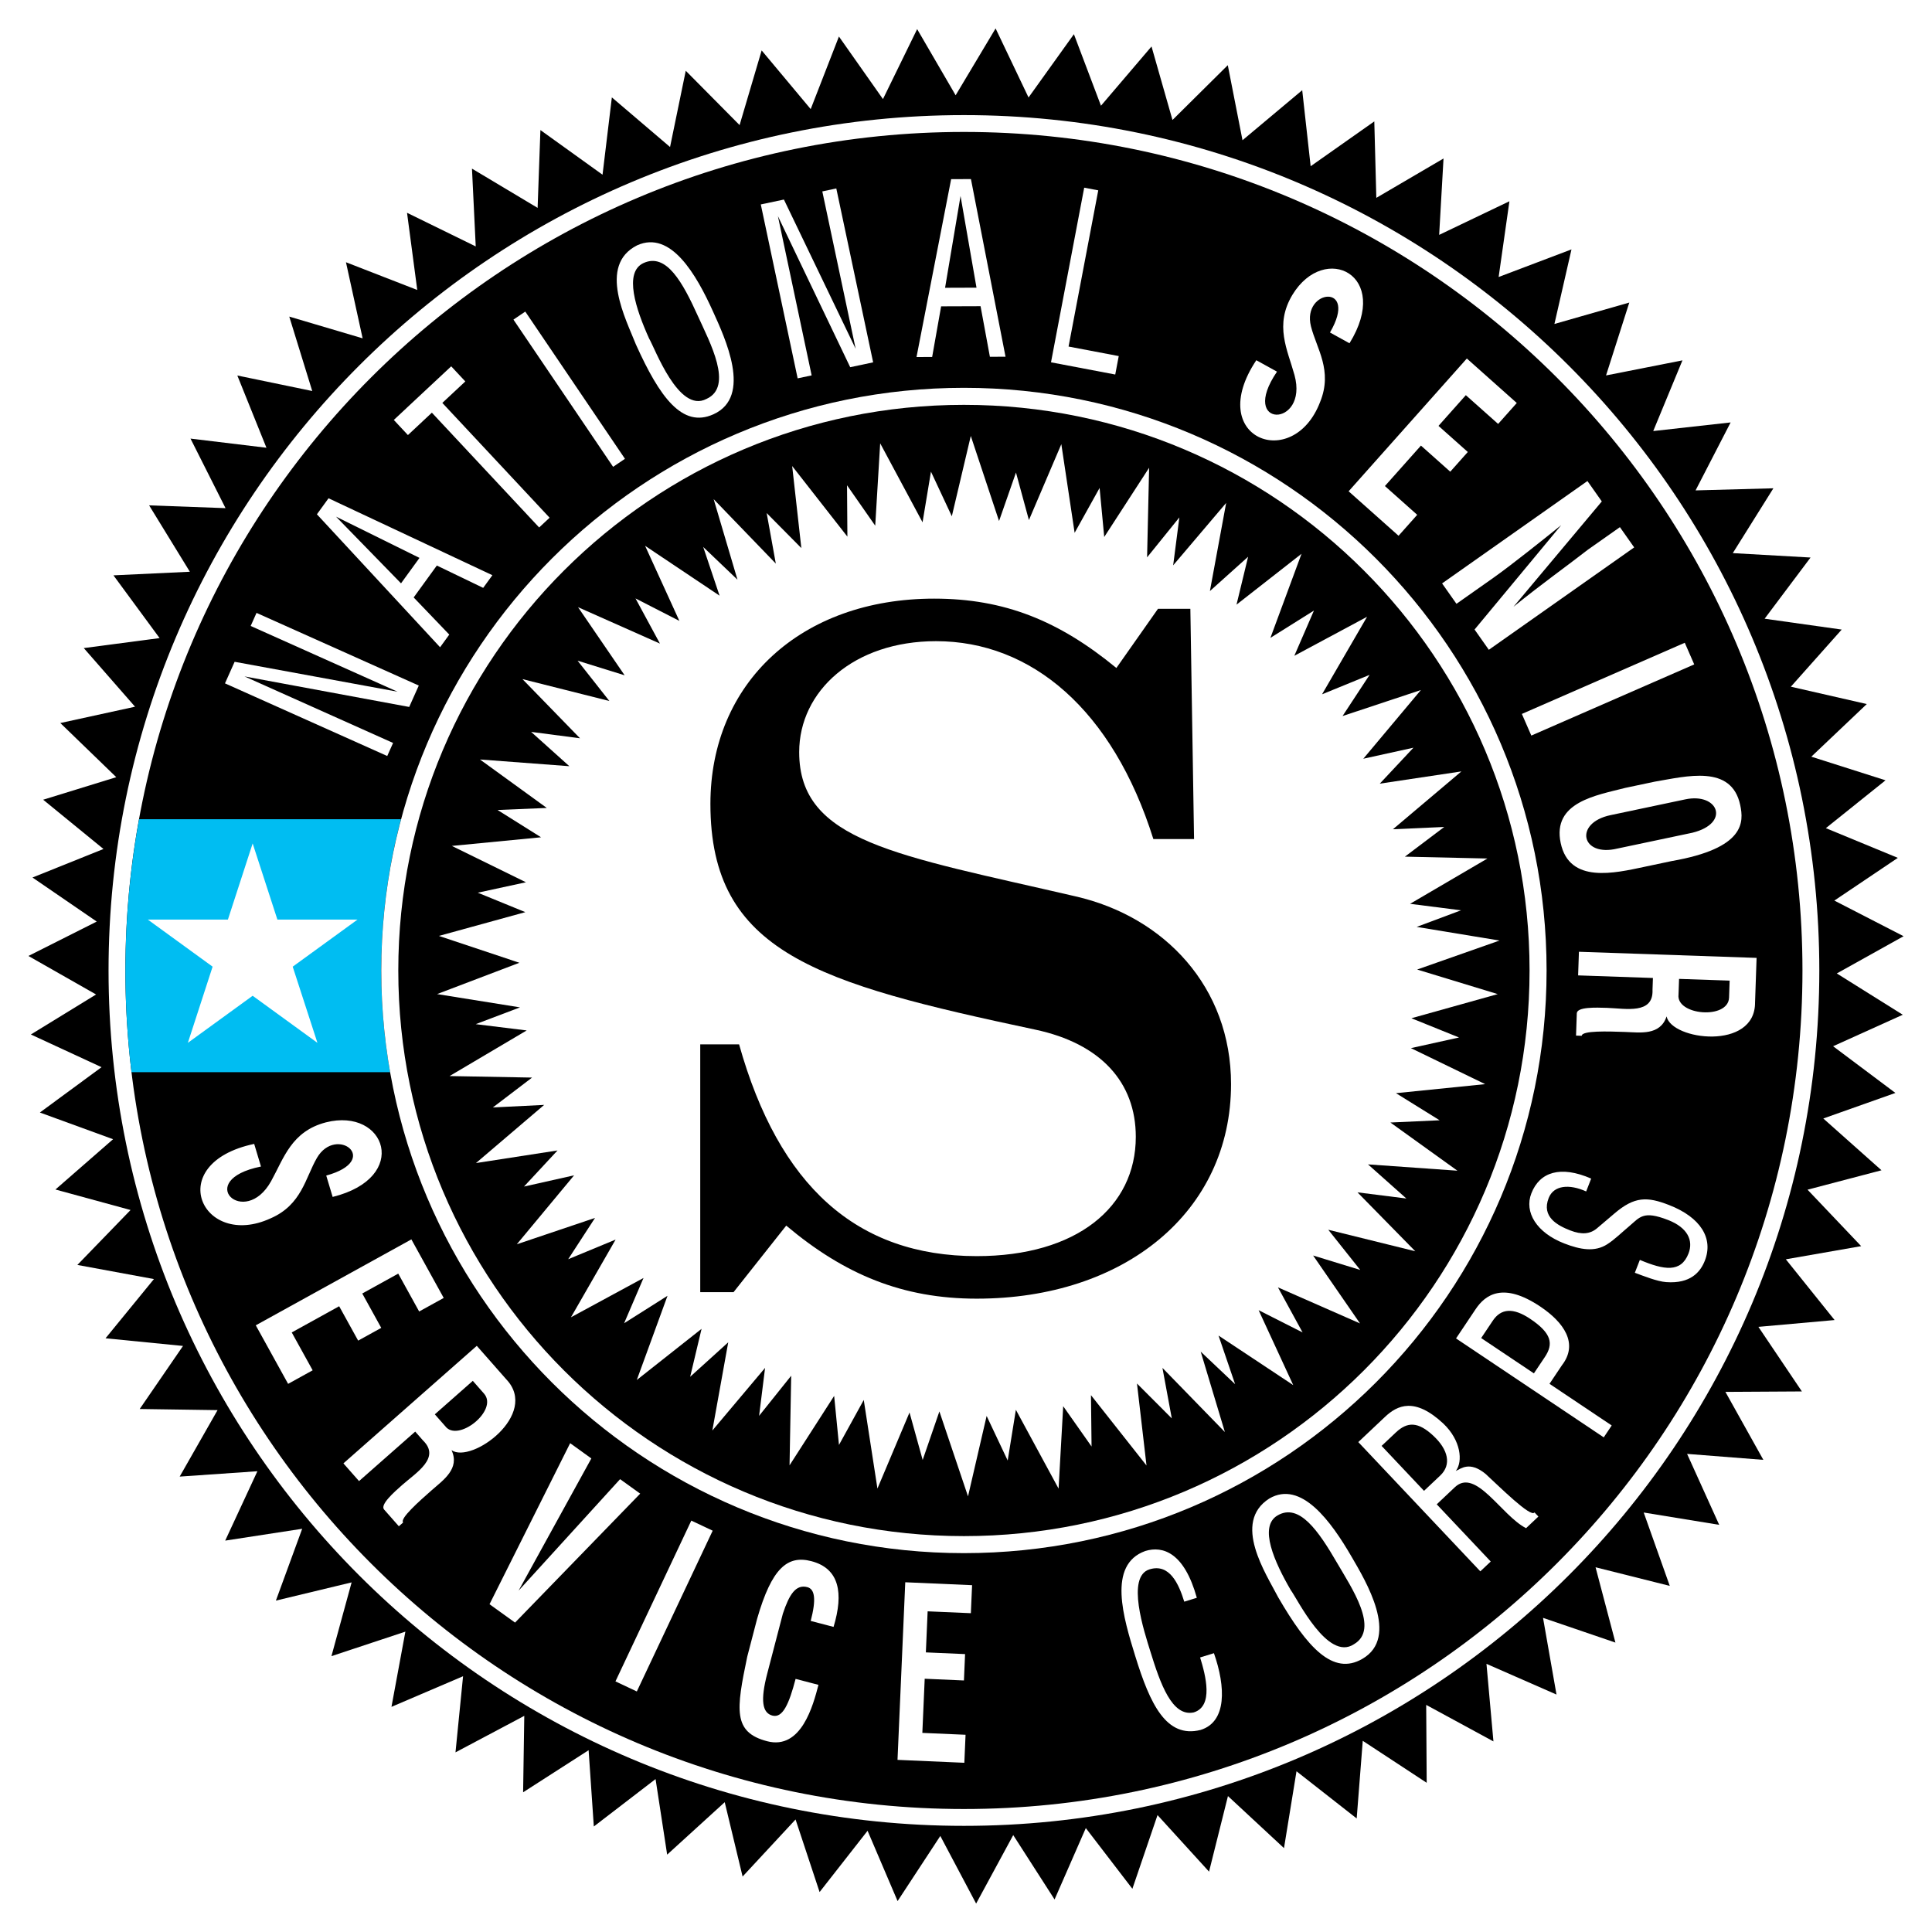
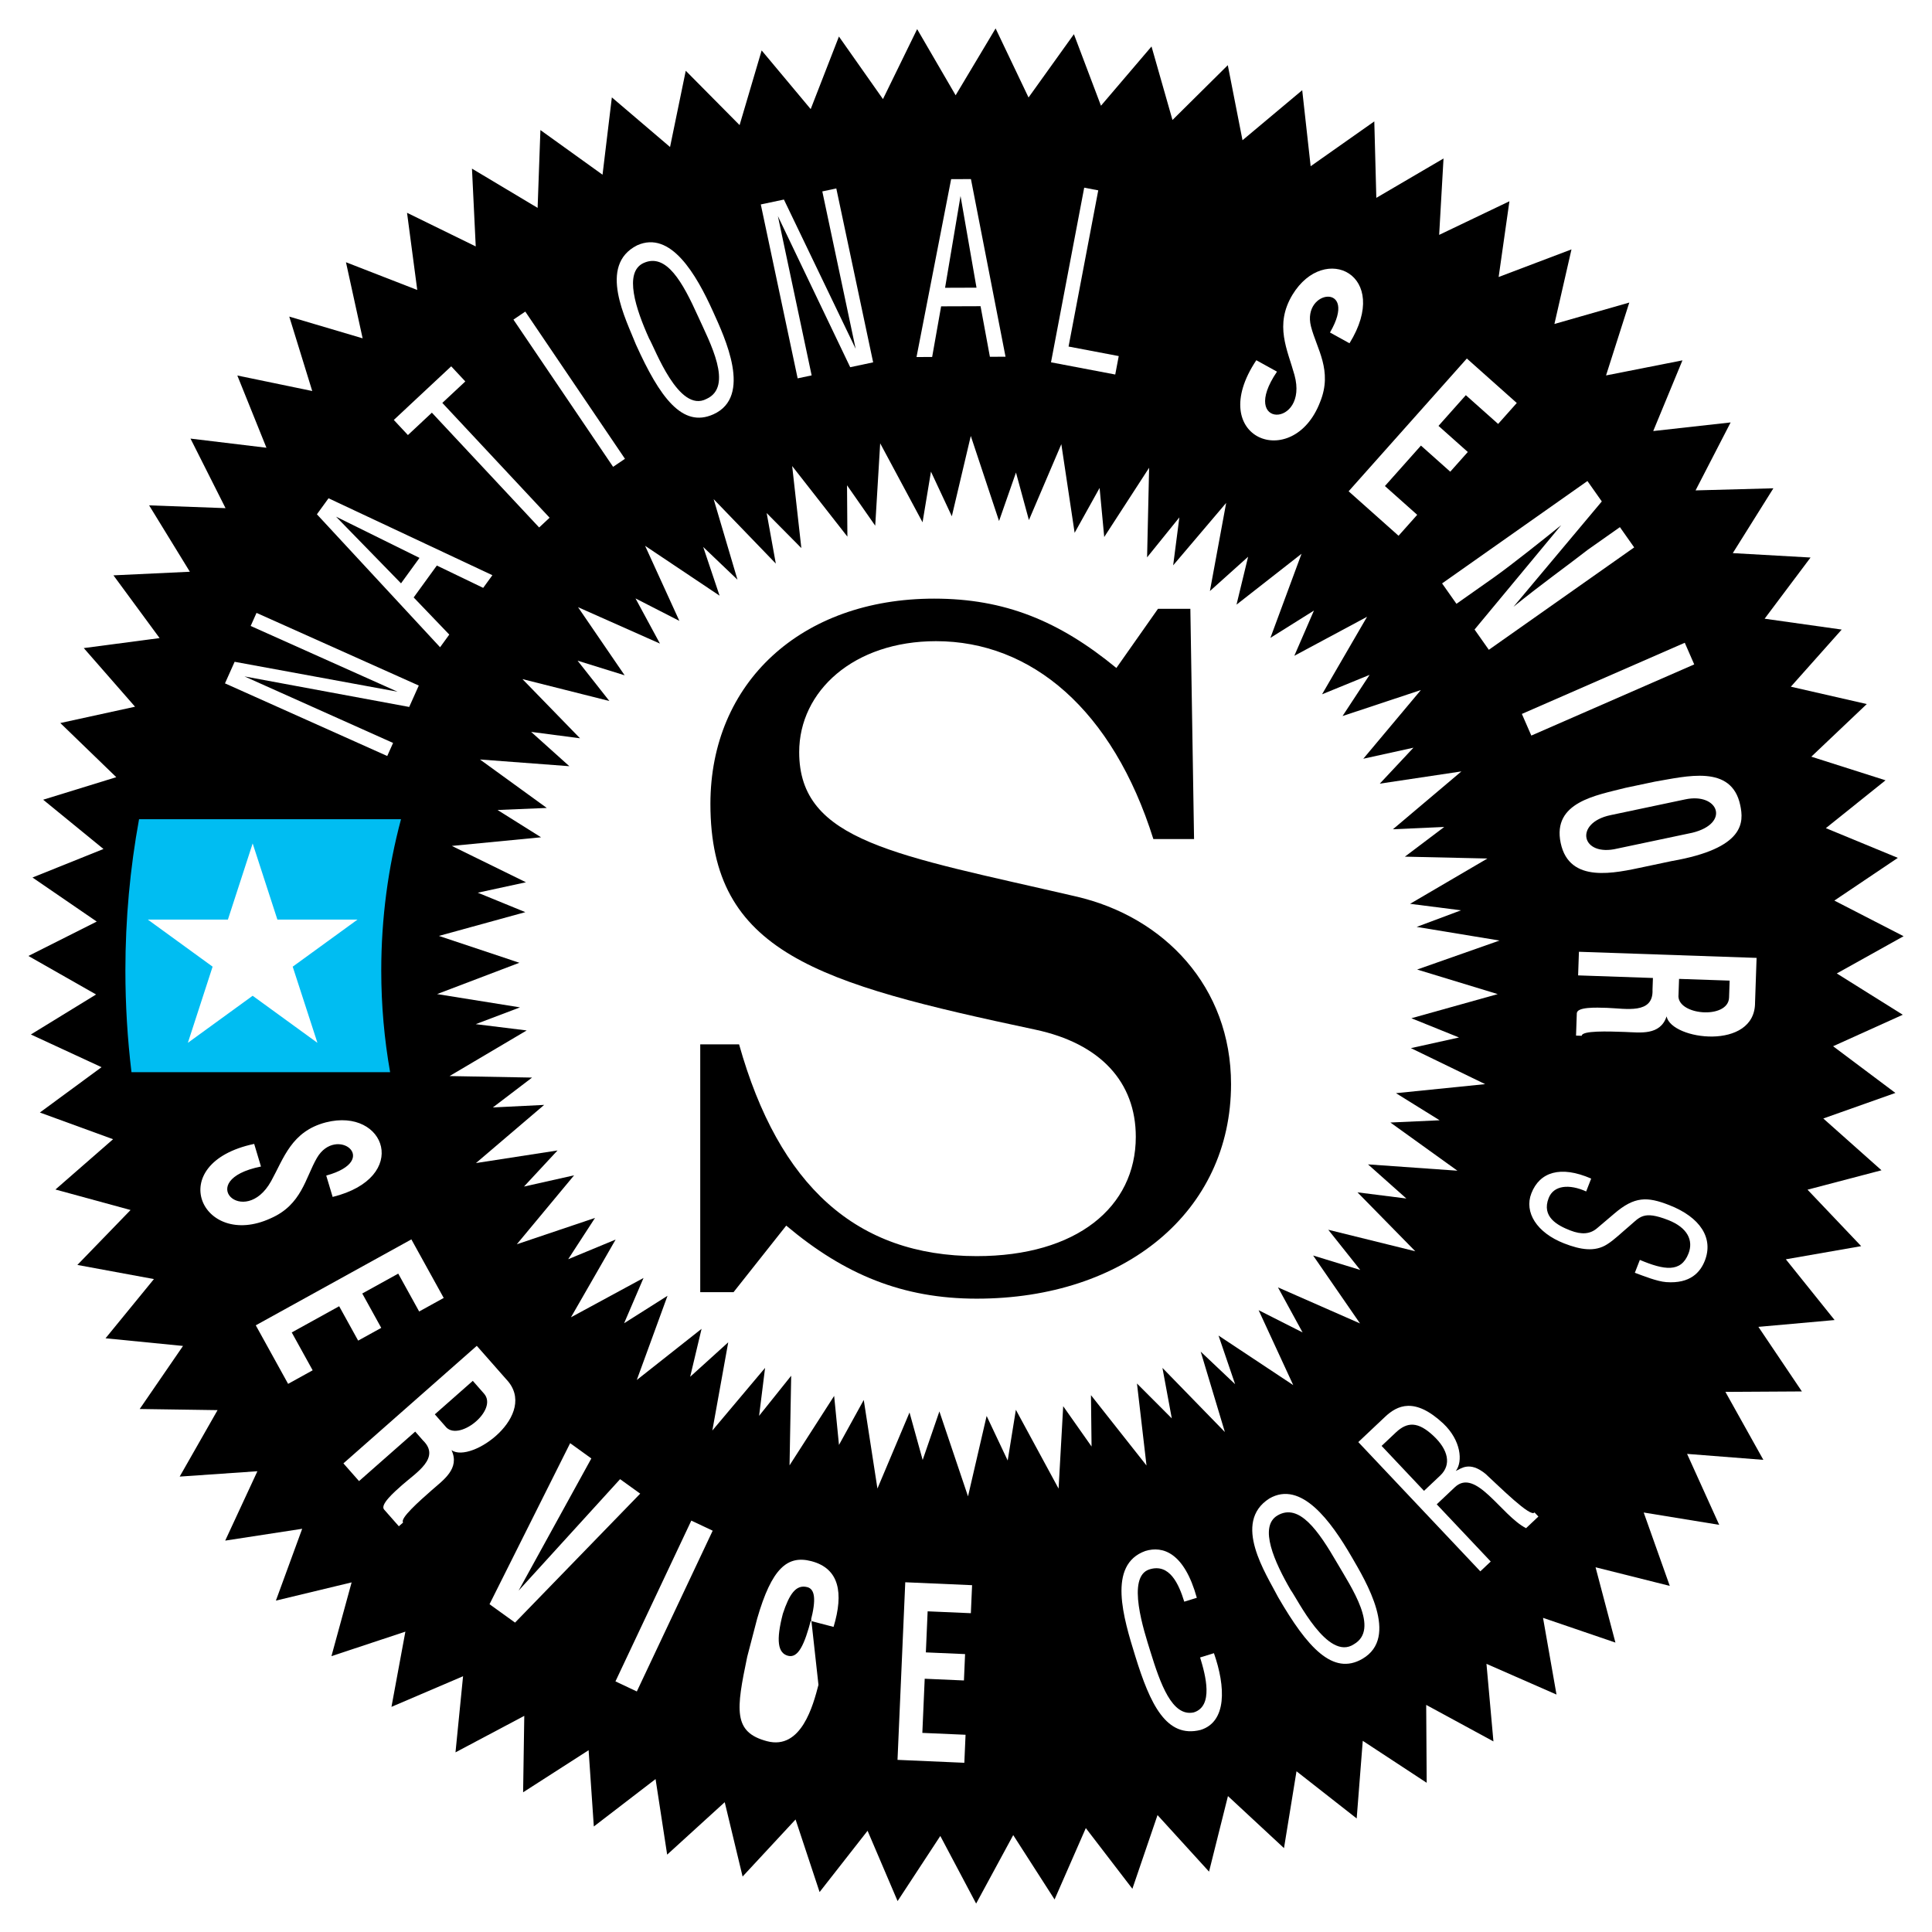
<svg xmlns="http://www.w3.org/2000/svg" version="1.0" id="Layer_1" x="0px" y="0px" width="192.756px" height="192.756px" viewBox="0 0 192.756 192.756" enable-background="new 0 0 192.756 192.756" xml:space="preserve">
  <g>
    <polygon fill-rule="evenodd" clip-rule="evenodd" fill="#FFFFFF" points="0,0 192.756,0 192.756,192.756 0,192.756 0,0  " />
    <polygon fill-rule="evenodd" clip-rule="evenodd" points="73.789,12.482 75.99,5.031 80.883,10.885 83.7,3.644 88.093,9.886    91.504,2.905 95.344,9.506 99.331,2.836 102.618,9.726 107.144,3.411 109.844,10.548 114.887,4.637 116.979,11.971 122.497,6.503    123.965,13.991 129.922,9 130.764,16.585 137.114,12.113 137.316,19.74 144.02,15.813 143.585,23.434 150.595,20.08 149.52,27.636    156.787,24.882 155.085,32.323 162.555,30.186 160.235,37.457 167.858,35.953 164.943,43.006 172.665,42.146 169.167,48.927    176.931,48.717 172.881,55.185 180.638,55.625 176.057,61.729 183.747,62.813 178.674,68.512 186.249,70.243 180.716,75.494    188.119,77.851 182.166,82.625 189.347,85.589 183.013,89.851 189.921,93.406 183.257,97.121 189.84,101.242 182.888,104.383    189.104,109.043 181.911,111.592 187.716,116.758 180.337,118.695 185.69,124.328 178.174,125.641 183.038,131.701    175.436,132.381 179.775,138.824 172.145,138.869 175.93,145.65 168.321,145.055 171.525,152.133 163.993,150.904 166.594,158.225    159.189,156.367 161.171,163.881 153.948,161.414 155.292,169.066 148.305,166.002 149,173.74 142.292,170.098 142.341,177.869    135.963,173.682 135.357,181.428 129.352,176.721 128.104,184.387 122.513,179.195 120.626,186.734 115.486,181.092    112.978,188.445 108.332,182.389 105.215,189.51 101.09,183.088 97.389,189.92 93.815,183.174 89.553,189.672 86.558,182.656    81.771,188.771 79.373,181.529 74.089,187.223 72.306,179.805 66.563,185.037 65.406,177.498 59.246,182.229 58.726,174.619    52.191,178.818 52.307,171.191 45.445,174.832 46.2,167.238 39.057,170.293 40.445,162.789 33.068,165.234 35.081,157.875    27.526,159.693 30.149,152.527 22.469,153.707 25.681,146.785 17.926,147.32 21.706,140.689 13.938,140.576 18.259,134.285    10.529,133.521 15.358,127.613 7.719,126.203 13.026,120.723 5.531,118.678 11.281,113.66 3.979,110.996 10.131,106.473    3.08,103.211 9.585,99.219 2.834,95.377 9.651,91.945 3.242,87.55 10.324,84.704 4.307,79.788 11.601,77.539 6.018,72.137    13.473,70.509 8.358,64.659 15.923,63.662 11.319,57.402 18.942,57.043 14.878,50.42 22.502,50.698 19.007,43.759 26.583,44.672    23.679,37.465 31.152,39.012 28.86,31.587 36.18,33.755 34.517,26.164 41.63,28.931 40.61,21.23 47.464,24.586 47.089,16.824    53.638,20.74 53.917,12.976 60.115,17.431 61.045,9.716 66.851,14.667 68.418,7.061 73.789,12.482  " />
-     <path fill-rule="evenodd" clip-rule="evenodd" fill="#FFFFFF" d="M96.171,182.166c47.132,0,85.342-38.209,85.342-85.341   c0-47.132-38.21-85.341-85.342-85.341S10.83,49.693,10.83,96.825C10.83,143.957,49.039,182.166,96.171,182.166L96.171,182.166z" />
    <path fill-rule="evenodd" clip-rule="evenodd" d="M96.171,180.486c46.204,0,83.661-37.457,83.661-83.661   s-37.457-83.661-83.661-83.661c-46.204,0-83.661,37.457-83.661,83.661S49.967,180.486,96.171,180.486L96.171,180.486z" />
    <path fill-rule="evenodd" clip-rule="evenodd" d="M96.171,158.377c33.993,0,61.551-27.559,61.551-61.552   c0-33.994-27.558-61.551-61.551-61.551S34.62,62.832,34.62,96.825C34.62,130.818,62.178,158.377,96.171,158.377L96.171,158.377z" />
    <path fill-rule="evenodd" clip-rule="evenodd" fill="#00BDF2" d="M38.922,106.971c-0.581-3.297-0.884-6.682-0.884-10.146   c0-5.209,0.685-10.287,1.971-15.091H13.873c-0.895,4.904-1.363,9.929-1.363,15.091c0,3.433,0.207,6.823,0.608,10.146H38.922   L38.922,106.971z" />
    <polygon fill-rule="evenodd" clip-rule="evenodd" fill="#FFFFFF" points="14.748,91.748 22.738,91.748 25.208,84.149    27.676,91.749 35.667,91.749 29.203,96.445 31.671,104.045 25.207,99.348 18.743,104.043 21.212,96.444 14.748,91.748  " />
-     <path fill-rule="evenodd" clip-rule="evenodd" fill="#FFFFFF" d="M96.171,154.957c32.105,0,58.132-26.027,58.132-58.132   c0-32.105-26.026-58.132-58.132-58.132c-32.105,0-58.132,26.027-58.132,58.132C38.039,128.93,64.066,154.957,96.171,154.957   L96.171,154.957z" />
    <path fill-rule="evenodd" clip-rule="evenodd" d="M96.171,153.258c31.167,0,56.434-25.266,56.434-56.433   c0-31.167-25.267-56.433-56.434-56.433c-31.167,0-56.433,25.267-56.433,56.433C39.738,127.992,65.004,153.258,96.171,153.258   L96.171,153.258z" />
    <polygon fill-rule="evenodd" clip-rule="evenodd" fill="#FFFFFF" points="51.817,96.056 43.608,99.18 51.882,100.506    47.463,102.18 52.548,102.807 44.852,107.359 53.085,107.51 49.173,110.49 54.292,110.236 47.486,116.039 55.624,114.781    52.279,118.383 57.278,117.262 51.563,124.141 59.367,121.51 56.687,125.633 61.421,123.672 56.965,131.426 64.205,127.502    62.268,132.02 66.598,129.281 63.532,137.682 69.995,132.578 68.858,137.361 72.656,133.922 71.071,142.723 76.332,136.473    75.735,141.258 78.937,137.258 78.773,146.197 83.223,139.27 83.705,144.162 86.177,139.674 87.542,148.512 90.743,140.924    92.055,145.662 93.723,140.818 96.579,149.293 98.437,141.27 100.537,145.715 101.354,140.656 105.615,148.52 106.075,140.297    108.905,144.318 108.846,139.195 114.387,146.213 113.436,138.033 116.91,141.512 115.977,136.475 122.206,142.875    119.794,134.852 123.227,138.1 121.573,133.25 129.025,138.191 125.573,130.717 129.959,132.938 127.502,128.441 135.689,132.039    131.01,125.262 135.711,126.703 132.522,122.693 141.203,124.838 135.436,118.961 140.313,119.576 136.486,116.17 145.406,116.801    138.72,111.994 143.631,111.77 139.277,109.066 148.175,108.164 140.766,104.572 145.566,103.51 140.815,101.59 149.428,99.182    141.388,96.731 149.607,93.838 141.34,92.477 145.767,90.822 140.684,90.174 148.4,85.654 140.167,85.468 144.092,82.506    138.973,82.735 145.804,76.964 137.66,78.186 141.021,74.598 136.017,75.699 141.762,68.845 133.946,71.44 136.645,67.331    131.902,69.27 136.392,61.536 129.135,65.428 131.092,60.917 126.75,63.639 129.853,55.251 123.367,60.326 124.524,55.548    120.712,58.97 122.335,50.176 117.047,56.404 117.665,51.622 114.445,55.608 114.648,46.668 110.169,53.577 109.707,48.682    107.216,53.16 105.889,44.316 102.655,51.889 101.364,47.145 99.675,51.982 96.856,43.495 94.964,51.509 92.882,47.055    92.043,52.11 87.816,44.23 87.321,52.449 84.508,48.416 84.545,53.54 79.035,46.497 79.95,54.681 76.491,51.188 77.403,56.229    71.201,49.801 73.578,57.835 70.16,54.572 71.792,59.43 64.361,54.455 67.781,61.946 63.405,59.705 65.843,64.211 57.671,60.579    62.32,67.375 57.625,65.915 60.797,69.939 52.125,67.755 57.867,73.658 52.992,73.021 56.804,76.444 47.887,75.774 54.553,80.609    49.641,80.813 53.981,83.536 45.081,84.398 52.475,88.024 47.669,89.065 52.412,91.005 43.79,93.376 51.817,96.056  " />
    <path fill-rule="evenodd" clip-rule="evenodd" d="M73.738,104.195c3.968,14.117,11.717,21.129,23.712,21.129   c9.964,0,15.869-4.891,15.869-11.902c0-5.443-3.506-9.318-10.057-10.701c-21.682-4.613-32.384-7.659-32.384-22.513   c0-12.086,9.042-20.482,22.328-20.482c7.011,0,12.456,2.214,18.175,6.919l4.152-5.905h3.229l0.369,22.974h-4.06   c-4.06-12.917-12.179-19.744-21.681-19.744c-8.211,0-13.655,4.982-13.655,11.071c0,8.95,9.688,10.241,27.586,14.393   c8.857,2.03,15.5,9.042,15.5,18.73c0,12.732-10.609,21.404-25.372,21.404c-7.381,0-13.194-2.398-19.006-7.289l-5.259,6.643h-3.321   v-24.727H73.738L73.738,104.195z" />
    <polygon fill-rule="evenodd" clip-rule="evenodd" fill="#FFFFFF" points="41.782,68.397 40.826,70.533 24.393,67.486    39.218,74.124 38.635,75.427 22.446,68.179 23.409,66.027 39.662,69.012 25.01,62.452 25.593,61.148 41.782,68.397  " />
    <path fill-rule="evenodd" clip-rule="evenodd" fill="#FFFFFF" d="M49.125,57.389l-0.917,1.263l-4.625-2.228l-2.311,3.184   l3.552,3.705l-0.917,1.263L31.618,51.311l1.16-1.598L49.125,57.389L49.125,57.389z M41.853,55.661l-8.326-4.113L40.01,58.2   L41.853,55.661L41.853,55.661z" />
    <polygon fill-rule="evenodd" clip-rule="evenodd" fill="#FFFFFF" points="46.424,38.056 44.131,40.198 54.833,51.652 53.79,52.626    43.088,41.173 40.698,43.406 39.29,41.898 45.016,36.548 46.424,38.056  " />
    <polygon fill-rule="evenodd" clip-rule="evenodd" fill="#FFFFFF" points="62.352,45.775 61.17,46.576 51.226,31.887 52.407,31.087    62.352,45.775  " />
    <path fill-rule="evenodd" clip-rule="evenodd" fill="#FFFFFF" d="M71.147,31.1c1.151,2.551,3.962,8.462,0.028,10.236   c-3.102,1.398-5.353-1.697-7.732-6.971c-0.951-2.433-3.849-7.889,0.127-9.891C66.916,22.968,69.461,27.36,71.147,31.1L71.147,31.1z    M69.647,31.568c-1.531-3.394-3.157-6.354-5.427-5.331c-2.027,0.914-0.767,4.638,0.54,7.535c0.58,0.961,2.942,7.492,5.724,6.029   C73.222,38.567,70.798,34.119,69.647,31.568L69.647,31.568z" />
    <polygon fill-rule="evenodd" clip-rule="evenodd" fill="#FFFFFF" points="87.114,36.151 84.825,36.636 77.611,21.563    80.978,37.452 79.581,37.748 75.905,20.397 78.211,19.909 85.369,34.8 82.042,19.097 83.438,18.801 87.114,36.151  " />
    <path fill-rule="evenodd" clip-rule="evenodd" fill="#FFFFFF" d="M100.322,35.59l-1.56,0.006l-0.932-5.047l-3.934,0.014   l-0.895,5.053l-1.56,0.005l3.455-17.747l1.975-0.007L100.322,35.59L100.322,35.59z M97.426,28.701l-1.593-9.146l-1.543,9.157   L97.426,28.701L97.426,28.701z" />
    <polygon fill-rule="evenodd" clip-rule="evenodd" fill="#FFFFFF" points="111.268,37.366 104.859,36.148 108.171,18.725    109.573,18.991 106.611,34.575 111.617,35.526 111.268,37.366  " />
    <path fill-rule="evenodd" clip-rule="evenodd" fill="#FFFFFF" d="M131.708,40.106c-2.694,7.043-11.563,3.635-6.365-4.166   l2.063,1.14c-3.901,5.727,3.183,5.604,1.746,0.341c-0.693-2.522-2.035-4.97-0.2-8.019c3.212-5.268,9.909-1.976,5.687,4.847   l-1.947-1.076c2.913-5-2.827-4.324-1.898-0.615C131.36,34.795,132.987,36.967,131.708,40.106L131.708,40.106z" />
    <polygon fill-rule="evenodd" clip-rule="evenodd" fill="#FFFFFF" points="139.534,53.453 134.552,49.016 146.347,35.769    151.329,40.207 149.469,42.296 146.246,39.426 143.519,42.49 146.443,45.095 144.692,47.061 141.768,44.456 138.173,48.493    141.395,51.363 139.534,53.453  " />
    <path fill-rule="evenodd" clip-rule="evenodd" fill="#FFFFFF" d="M148.541,64.83l-1.424-2.022l8.646-10.416   c-1.591,1.283-4.966,3.986-6.788,5.27l-3.664,2.581l-1.434-2.036l14.501-10.215l1.434,2.036l-8.811,10.511   c2.899-2.348,5.207-3.973,7.418-5.693l3.199-2.253l1.424,2.022L148.541,64.83L148.541,64.83z" />
    <polygon fill-rule="evenodd" clip-rule="evenodd" fill="#FFFFFF" points="152.78,73.388 151.837,71.229 168.09,64.128    169.033,66.288 152.78,73.388  " />
    <path fill-rule="evenodd" clip-rule="evenodd" fill="#FFFFFF" d="M164.041,86.488c-2.924,0.617-7.467,1.711-8.331-2.382   c-0.863-4.093,3.577-4.758,6.473-5.505l2.924-0.617c3.137-0.526,7.652-1.75,8.516,2.343c0.354,1.673,0.521,4.301-6.844,5.583   L164.041,86.488L164.041,86.488z M161.377,84.658l7.471-1.576c3.824-0.942,2.593-4.024-0.702-3.33l-7.472,1.576   C157.008,82.102,157.734,85.545,161.377,84.658L161.377,84.658z" />
    <path fill-rule="evenodd" clip-rule="evenodd" fill="#FFFFFF" d="M157.242,103.322l0.076-2.223   c0.022-0.648,1.895-0.582,3.008-0.545c1.872,0.064,4.65,0.676,4.546-1.803l0.041-1.178l-7.464-0.258l0.081-2.356l17.725,0.61   l-0.153,4.447c0.022,4.834-8.339,3.766-8.826,1.391c-0.636,1.938-2.665,1.602-4.157,1.551c-1.683-0.059-4.289-0.148-4.308,0.383   L157.242,103.322L157.242,103.322z M172.509,99.529l0.058-1.693l-5.047-0.172l-0.054,1.559   C167.204,101.307,172.432,101.752,172.509,99.529L172.509,99.529z" />
    <path fill-rule="evenodd" clip-rule="evenodd" fill="#FFFFFF" d="M26.998,121.555c-6.853,3.15-10.81-5.486-1.638-7.428l0.678,2.258   c-6.794,1.365-1.644,6.229,1.01,1.463c1.269-2.287,2.021-4.973,5.466-5.869c5.98-1.52,8.465,5.514,0.675,7.439l-0.64-2.131   c5.579-1.537,1.003-5.066-0.927-1.766C30.463,117.516,30.108,120.205,26.998,121.555L26.998,121.555z" />
    <polygon fill-rule="evenodd" clip-rule="evenodd" fill="#FFFFFF" points="28.745,138.068 25.519,132.227 41.043,123.654    44.27,129.496 41.82,130.848 39.733,127.07 36.143,129.053 38.037,132.482 35.733,133.754 33.839,130.324 29.107,132.938    31.194,136.715 28.745,138.068  " />
    <path fill-rule="evenodd" clip-rule="evenodd" fill="#FFFFFF" d="M39.794,152.277l-1.47-1.668   c-0.428-0.486,0.977-1.725,1.813-2.461c1.405-1.238,3.844-2.701,2.067-4.432l-0.779-0.885l-5.604,4.938l-1.558-1.768l13.306-11.727   l2.94,3.338c3.335,3.498-3.477,8.463-5.462,7.07c0.868,1.846-0.837,2.994-1.958,3.982c-1.263,1.113-3.22,2.838-2.869,3.236   L39.794,152.277L39.794,152.277z M48.29,139.039l-1.119-1.271l-3.789,3.34l1.032,1.172   C45.654,143.973,49.761,140.707,48.29,139.039L48.29,139.039z" />
    <polygon fill-rule="evenodd" clip-rule="evenodd" fill="#FFFFFF" points="63.873,149.021 51.386,161.887 48.84,160.053    56.884,143.986 58.998,145.51 51.743,158.695 61.866,147.576 63.873,149.021  " />
    <polygon fill-rule="evenodd" clip-rule="evenodd" fill="#FFFFFF" points="63.536,168.758 61.404,167.752 68.972,151.711    71.104,152.717 63.536,168.758  " />
-     <path fill-rule="evenodd" clip-rule="evenodd" fill="#FFFFFF" d="M81.658,168.098c-0.521,1.998-1.7,6.518-5.121,5.625   c-3.42-0.893-3.092-3.135-1.985-8.434l0.988-3.787c1.452-5.037,3.017-6.369,5.409-5.744c2.794,0.729,3.237,3.174,2.216,6.559   l-2.28-0.596c0.562-2.156,0.417-3.174-0.338-3.371c-1.14-0.299-1.796,0.707-2.44,2.646l-1.557,5.967   c-0.706,2.707-0.496,3.938,0.516,4.203c1.012,0.264,1.646-1.115,2.311-3.662L81.658,168.098L81.658,168.098z" />
+     <path fill-rule="evenodd" clip-rule="evenodd" fill="#FFFFFF" d="M81.658,168.098c-0.521,1.998-1.7,6.518-5.121,5.625   c-3.42-0.893-3.092-3.135-1.985-8.434l0.988-3.787c1.452-5.037,3.017-6.369,5.409-5.744c2.794,0.729,3.237,3.174,2.216,6.559   l-2.28-0.596c0.562-2.156,0.417-3.174-0.338-3.371c-1.14-0.299-1.796,0.707-2.44,2.646c-0.706,2.707-0.496,3.938,0.516,4.203c1.012,0.264,1.646-1.115,2.311-3.662L81.658,168.098L81.658,168.098z" />
    <polygon fill-rule="evenodd" clip-rule="evenodd" fill="#FFFFFF" points="96.212,175.873 89.545,175.582 90.318,157.863    96.985,158.154 96.863,160.949 92.551,160.762 92.373,164.859 96.286,165.029 96.172,167.66 92.258,167.488 92.022,172.891    96.334,173.078 96.212,175.873  " />
    <path fill-rule="evenodd" clip-rule="evenodd" fill="#FFFFFF" d="M121.114,164.939c1.177,3.359,1.299,6.846-1.334,7.658   c-3.418,0.857-5.032-2.566-6.516-7.369c-1.162-3.762-2.814-9.107,1-10.484c1.761-0.543,3.891,0.166,5.143,4.668l-1.253,0.387   c-0.547-1.768-1.465-3.842-3.464-3.225c-2.363,0.729-0.528,6.217,0.081,8.189c0.993,3.217,2.164,6.553,4.329,6.084   c1.998-0.617,1.188-3.693,0.635-5.482L121.114,164.939L121.114,164.939z" />
    <path fill-rule="evenodd" clip-rule="evenodd" fill="#FFFFFF" d="M134.853,155.324c1.404,2.42,4.803,8.014,1.071,10.18   c-2.942,1.707-5.497-1.143-8.401-6.146c-1.194-2.324-4.633-7.457-0.881-9.852C129.813,147.664,132.794,151.775,134.853,155.324   L134.853,155.324z M133.408,155.943c-1.869-3.221-3.788-6-5.941-4.752c-1.924,1.117-0.29,4.693,1.305,7.441   c0.674,0.896,3.689,7.152,6.308,5.414C137.677,162.541,134.812,158.363,133.408,155.943L133.408,155.943z" />
    <path fill-rule="evenodd" clip-rule="evenodd" fill="#FFFFFF" d="M153.486,151.305l-1.23,1.162   c-2.467-1.258-5.013-6.061-7.102-4.09l-1.811,1.709l5.387,5.707l-1.038,0.98l-12.174-12.896l2.656-2.508   c1.231-1.162,2.962-2.012,5.828,0.662c1.757,1.668,1.971,3.779,1.244,4.727c0.504-0.215,1.361-1.023,2.97,0.293   c1.366,1.254,4.539,4.422,4.88,3.84L153.486,151.305L153.486,151.305z M142.998,143.24c-1.513-1.41-2.584-1.408-3.731-0.326   l-1.424,1.344l4.231,4.484l1.617-1.527C144.839,146.133,144.494,144.631,142.998,143.24L142.998,143.24z" />
-     <path fill-rule="evenodd" clip-rule="evenodd" fill="#FFFFFF" d="M153.676,130.357c2.345,1.57,3.837,3.689,2.156,5.859   l-1.238,1.848l6.206,4.156l-0.794,1.186l-14.737-9.871l1.958-2.924C148.178,129.191,149.952,127.863,153.676,130.357   L153.676,130.357z M152.661,131.576c-1.715-1.148-2.917-1.016-3.721,0.184l-1.163,1.738l5.26,3.523l1.09-1.627   C155.005,134.084,154.828,133.027,152.661,131.576L152.661,131.576z" />
    <path fill-rule="evenodd" clip-rule="evenodd" fill="#FFFFFF" d="M166.529,120.229c3.137,1.223,4.434,3.314,3.566,5.541   c-0.446,1.145-1.44,2.326-3.864,2.146c-0.914-0.07-2.233-0.604-3.123-0.932l0.5-1.283c2.428,1.018,4.101,1.295,4.854-0.639   c0.506-1.299-0.089-2.582-2.032-3.34c-2.519-0.98-2.818-0.279-3.917,0.646c-0.6,0.496-1.462,1.338-2.166,1.775   c-1.224,0.787-2.657,0.549-4.292-0.088c-2.739-1.068-4.005-3.111-3.27-4.998c0.825-2.119,2.9-2.807,5.967-1.469l-0.5,1.283   c-1.687-0.764-3.243-0.623-3.743,0.662c-0.729,1.871,0.871,2.727,2.152,3.227c1.148,0.447,1.994,0.367,2.681-0.221   c0.572-0.49,1.139-0.963,1.711-1.453C163.081,119.348,164.342,119.377,166.529,120.229L166.529,120.229z" />
  </g>
</svg>